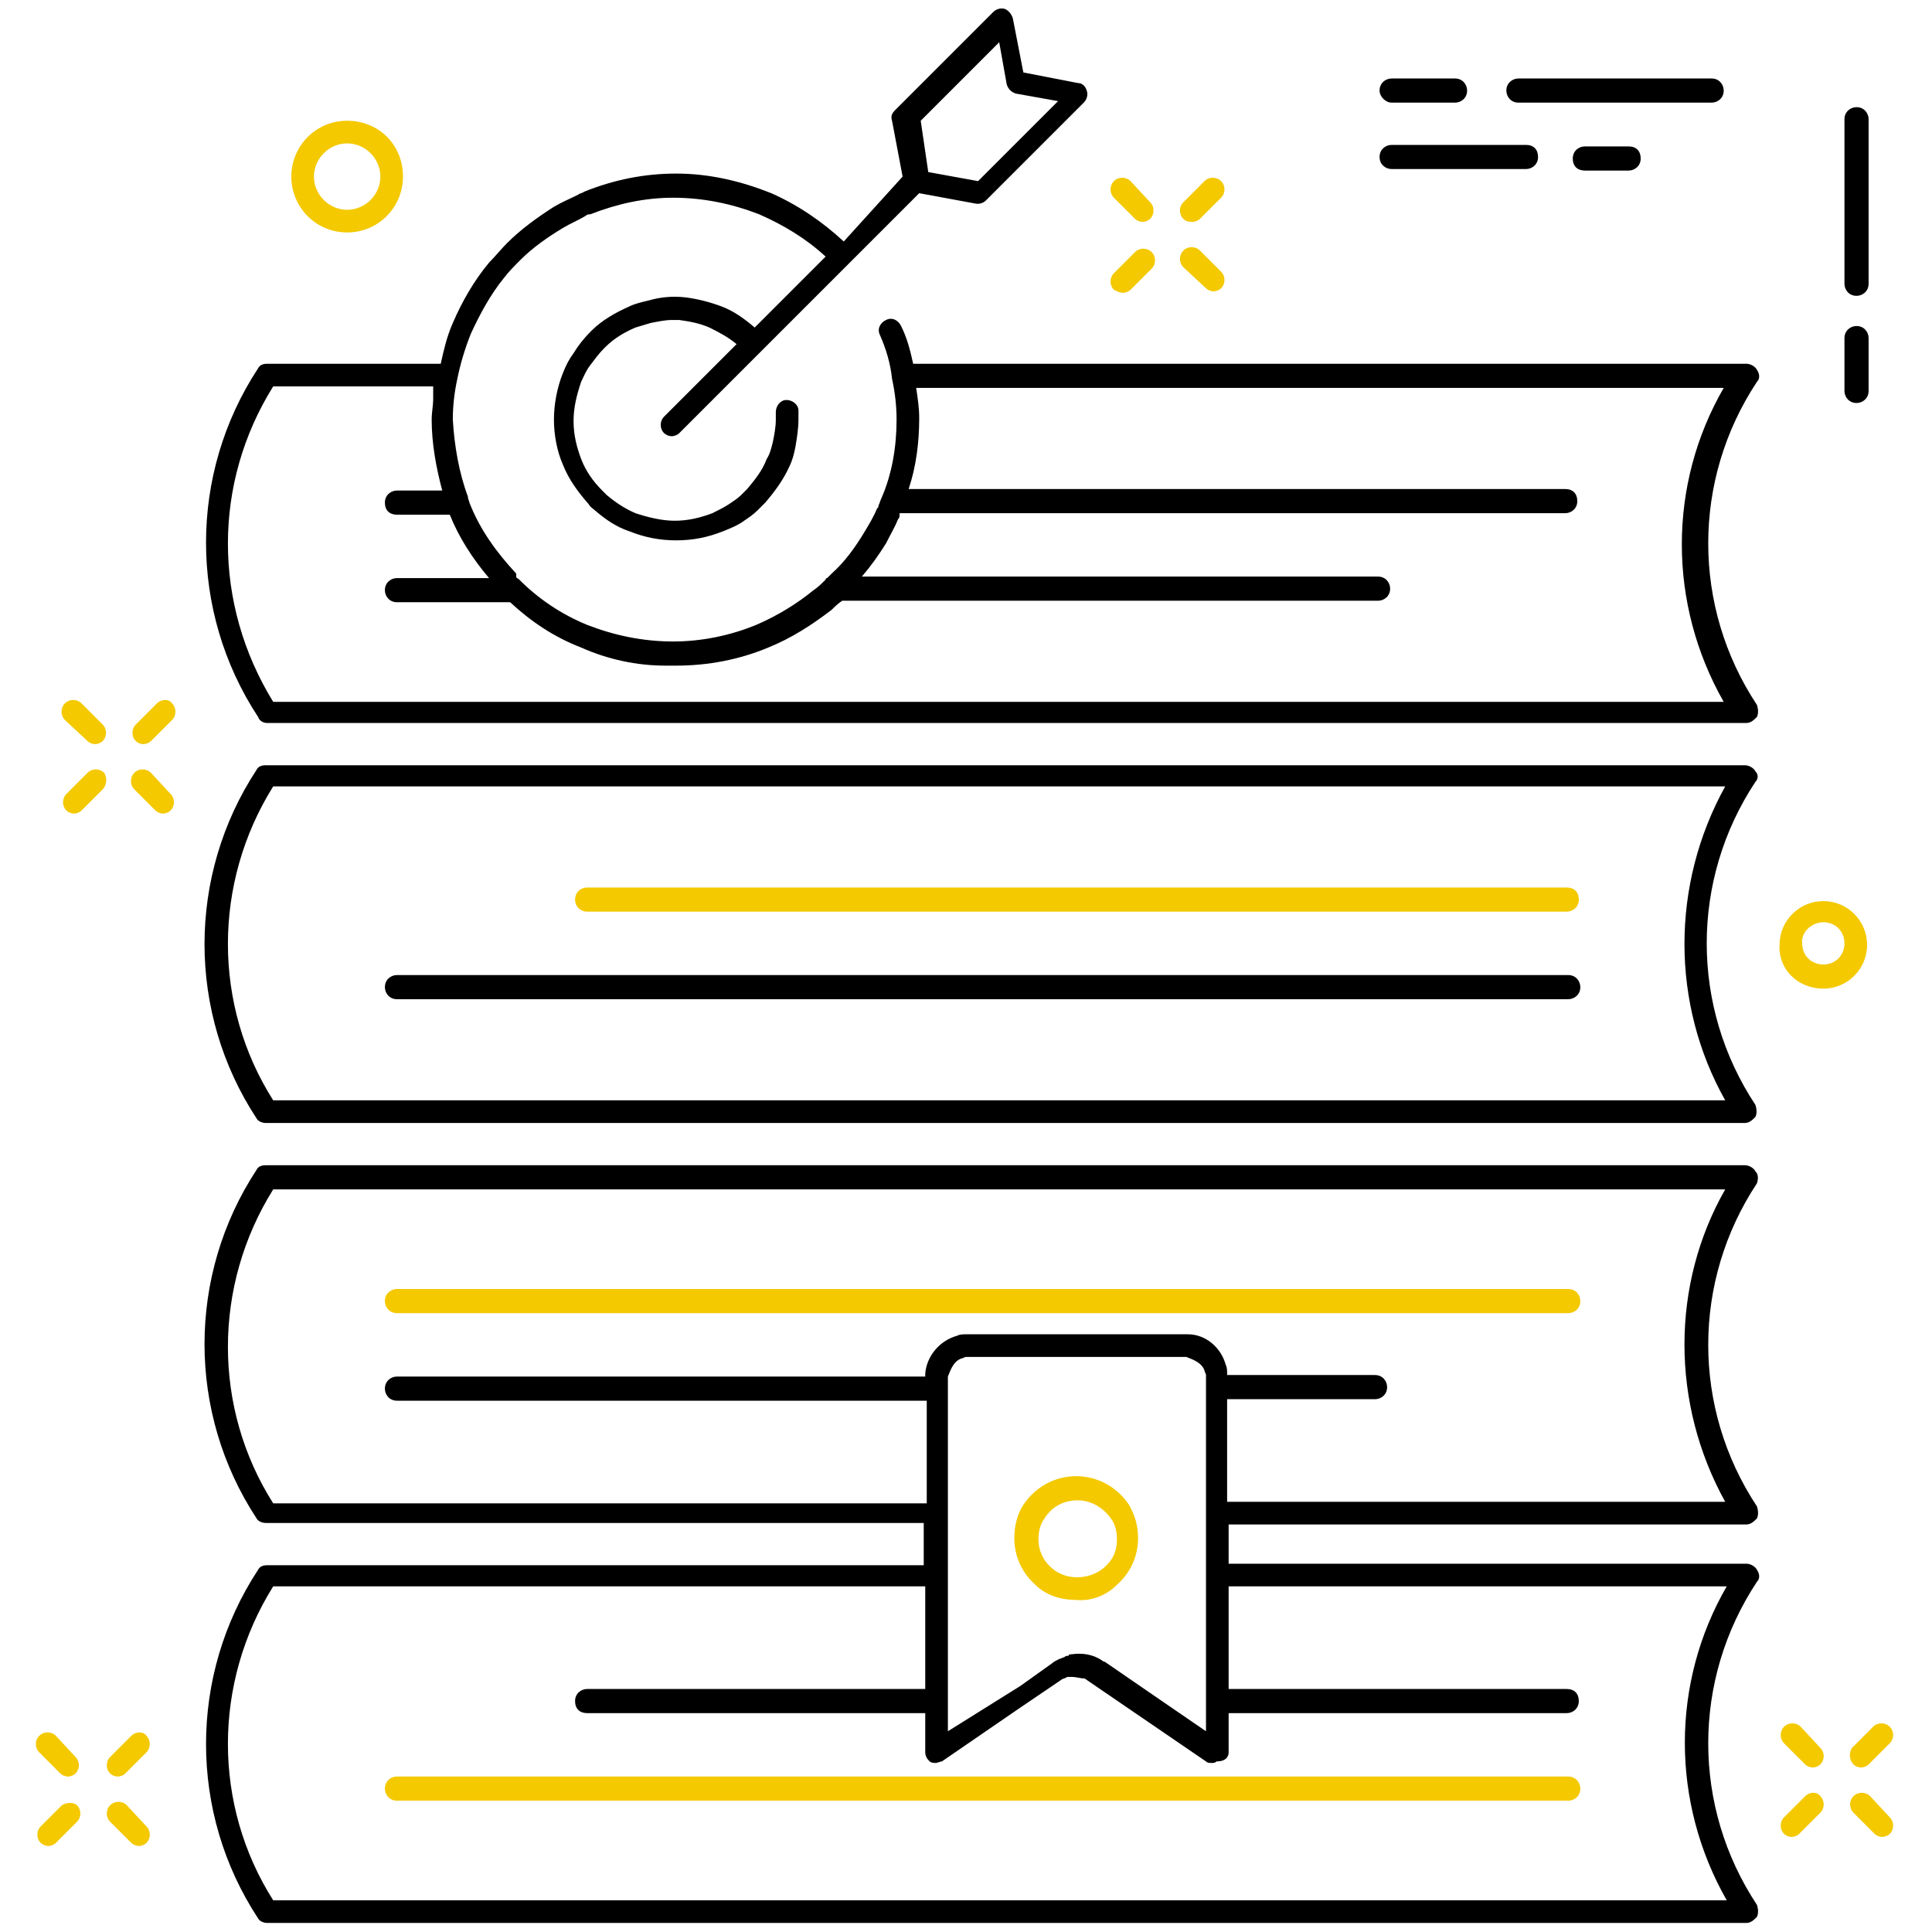
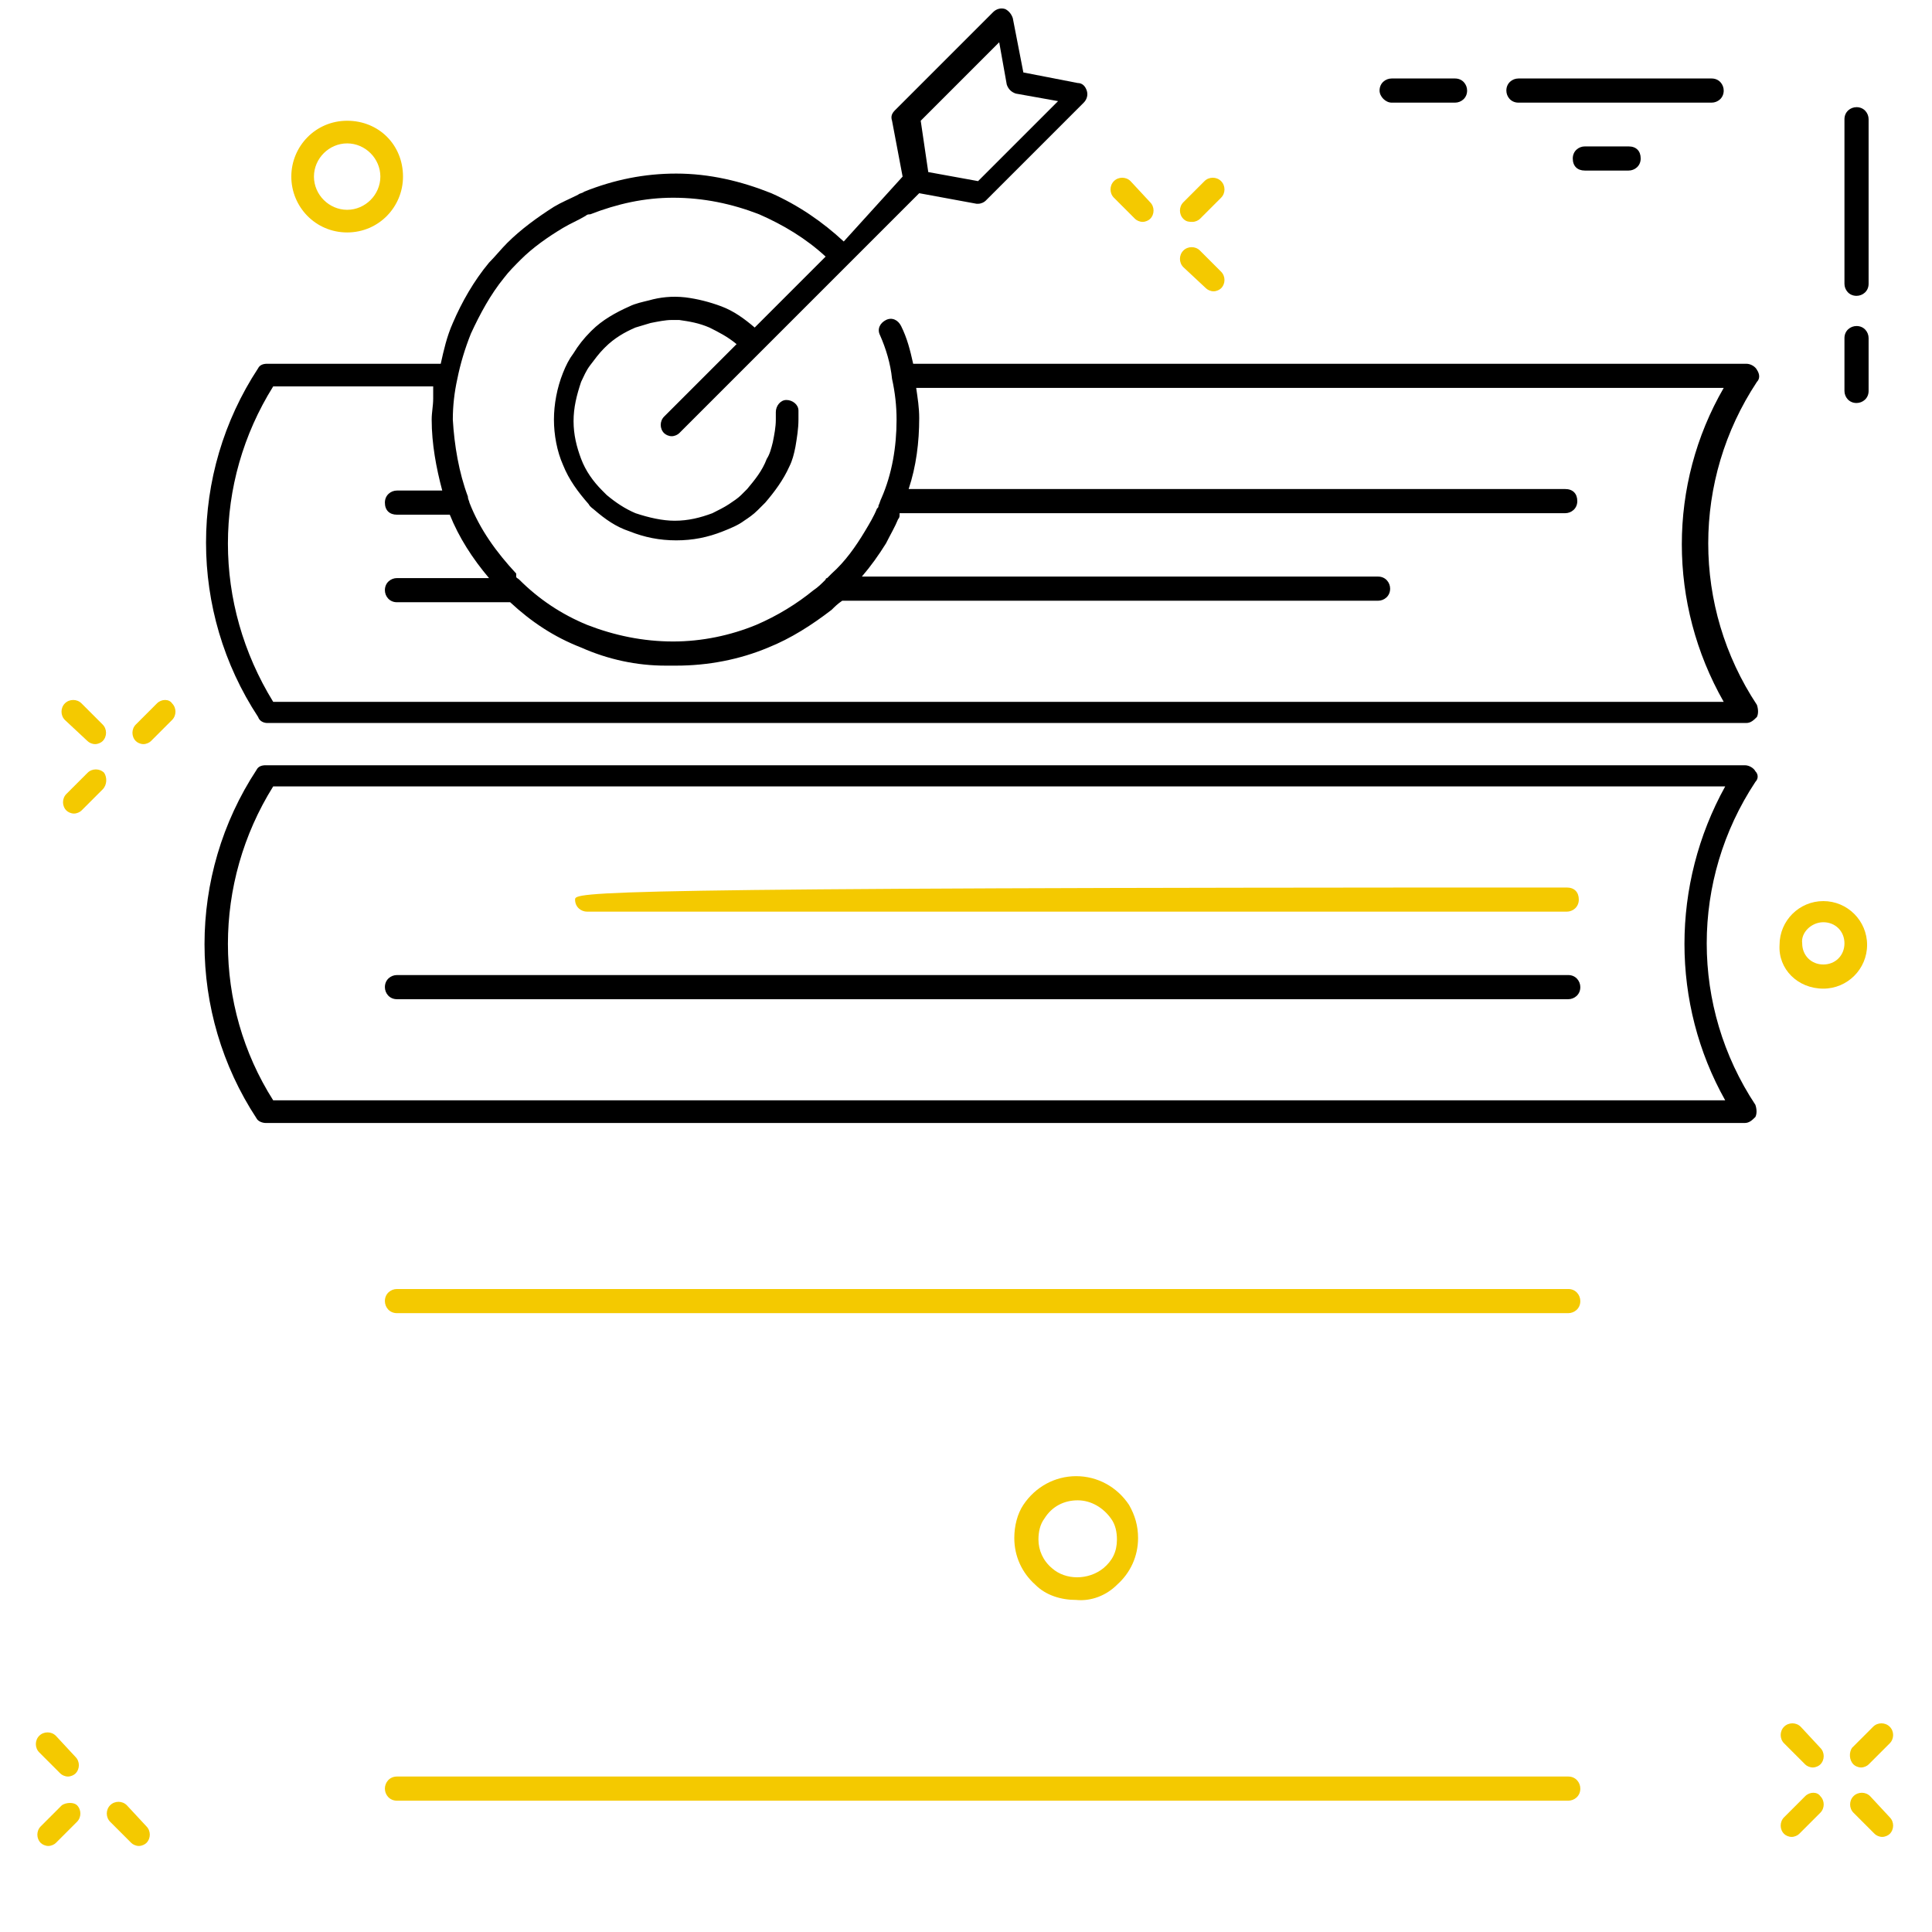
<svg xmlns="http://www.w3.org/2000/svg" width="128px" height="128px" viewBox="0 0 128 128" version="1.1">
  <title>noun_books_749569</title>
  <desc>Created with Sketch.</desc>
  <defs />
  <g id="Page-1" stroke="none" stroke-width="1" fill="none" fill-rule="evenodd">
    <g id="noun_books_749569" transform="translate(2, 0)">
      <g id="Group">
        <path d="M98.6,6.8 L111.4,6.8 C111.8,6.8 112.2,6.5 112.2,6 C112.2,5.6 111.9,5.2 111.4,5.2 L98.6,5.2 C98.2,5.2 97.8,5.5 97.8,6 C97.8,6.4 98.1,6.8 98.6,6.8 Z" id="Shape" fill="#000000" />
        <path d="M90.2,6.8 L94.4,6.8 C94.8,6.8 95.2,6.5 95.2,6 C95.2,5.6 94.9,5.2 94.4,5.2 L90.2,5.2 C89.8,5.2 89.4,5.5 89.4,6 C89.4,6.4 89.8,6.8 90.2,6.8 Z" id="Shape" fill="#000000" />
-         <path d="M90.2,11.2 L99.1,11.2 C99.5,11.2 99.9,10.9 99.9,10.4 C99.9,9.9 99.6,9.6 99.1,9.6 L90.2,9.6 C89.8,9.6 89.4,9.9 89.4,10.4 C89.4,10.9 89.8,11.2 90.2,11.2 Z" id="Shape" fill="#000000" />
        <path d="M103,9.7 C102.6,9.7 102.2,10 102.2,10.5 C102.2,11 102.5,11.3 103,11.3 L105.9,11.3 C106.3,11.3 106.7,11 106.7,10.5 C106.7,10 106.4,9.7 105.9,9.7 L103,9.7 Z" id="Shape" fill="#000000" />
        <path d="M121,19.6 C121.4,19.6 121.8,19.3 121.8,18.8 L121.8,7.9 C121.8,7.5 121.5,7.1 121,7.1 C120.6,7.1 120.2,7.4 120.2,7.9 L120.2,18.8 C120.2,19.2 120.5,19.6 121,19.6 Z" id="Shape" fill="#000000" />
        <path d="M121,26.7 C121.4,26.7 121.8,26.4 121.8,25.9 L121.8,22.4 C121.8,22 121.5,21.6 121,21.6 C120.6,21.6 120.2,21.9 120.2,22.4 L120.2,25.9 C120.2,26.3 120.5,26.7 121,26.7 Z" id="Shape" fill="#000000" />
        <path d="M73.2,14.5 C73.3,14.6 73.5,14.7 73.7,14.7 C73.9,14.7 74.1,14.6 74.2,14.5 C74.5,14.2 74.5,13.7 74.2,13.4 L72.9,12 C72.6,11.7 72.1,11.7 71.8,12 C71.5,12.3 71.5,12.8 71.8,13.1 L73.2,14.5 Z" id="Shape" fill="#F4C900" />
        <path d="M77.9,19.1 C78,19.2 78.2,19.3 78.4,19.3 C78.6,19.3 78.8,19.2 78.9,19.1 C79.2,18.8 79.2,18.3 78.9,18 L77.5,16.6 C77.2,16.3 76.7,16.3 76.4,16.6 C76.1,16.9 76.1,17.4 76.4,17.7 L77.9,19.1 Z" id="Shape" fill="#F4C900" />
-         <path d="M72.4,19.4 C72.6,19.4 72.8,19.3 72.9,19.2 L74.3,17.8 C74.6,17.5 74.6,17 74.3,16.7 C74,16.4 73.5,16.4 73.2,16.7 L71.8,18.1 C71.5,18.4 71.5,18.9 71.8,19.2 C72,19.3 72.2,19.4 72.4,19.4 Z" id="Shape" fill="#F4C900" />
        <path d="M77,14.7 C77.2,14.7 77.4,14.6 77.5,14.5 L78.9,13.1 C79.2,12.8 79.2,12.3 78.9,12 C78.6,11.7 78.1,11.7 77.8,12 L76.4,13.4 C76.1,13.7 76.1,14.2 76.4,14.5 C76.6,14.7 76.8,14.7 77,14.7 Z" id="Shape" fill="#F4C900" />
        <path d="M3.8,49.1 C3.9,49.2 4.1,49.3 4.3,49.3 C4.5,49.3 4.7,49.2 4.8,49.1 C5.1,48.8 5.1,48.3 4.8,48 L3.4,46.6 C3.1,46.3 2.6,46.3 2.3,46.6 C2,46.9 2,47.4 2.3,47.7 L3.8,49.1 Z" id="Shape" fill="#F4C900" />
-         <path d="M8,51.2 C7.7,50.9 7.2,50.9 6.9,51.2 C6.6,51.5 6.6,52 6.9,52.3 L8.3,53.7 C8.4,53.8 8.6,53.9 8.8,53.9 C9,53.9 9.2,53.8 9.3,53.7 C9.6,53.4 9.6,52.9 9.3,52.6 L8,51.2 Z" id="Shape" fill="#F4C900" />
        <path d="M4.9,51.2 C4.6,50.9 4.1,50.9 3.8,51.2 L2.4,52.6 C2.1,52.9 2.1,53.4 2.4,53.7 C2.5,53.8 2.7,53.9 2.9,53.9 C3.1,53.9 3.3,53.8 3.4,53.7 L4.8,52.3 C5.1,52 5.1,51.5 4.9,51.2 Z" id="Shape" fill="#F4C900" />
        <path d="M8.4,46.6 L7,48 C6.7,48.3 6.7,48.8 7,49.1 C7.1,49.2 7.3,49.3 7.5,49.3 C7.7,49.3 7.9,49.2 8,49.1 L9.4,47.7 C9.7,47.4 9.7,46.9 9.4,46.6 C9.2,46.3 8.7,46.3 8.4,46.6 Z" id="Shape" fill="#F4C900" />
        <path d="M1.7,115 C1.4,114.7 0.9,114.7 0.6,115 C0.3,115.3 0.3,115.8 0.6,116.1 L2,117.5 C2.1,117.6 2.3,117.7 2.5,117.7 C2.7,117.7 2.9,117.6 3,117.5 C3.3,117.2 3.3,116.7 3,116.4 L1.7,115 Z" id="Shape" fill="#F4C900" />
        <path d="M6.4,119.6 C6.1,119.3 5.6,119.3 5.3,119.6 C5,119.9 5,120.4 5.3,120.7 L6.7,122.1 C6.8,122.2 7,122.3 7.2,122.3 C7.4,122.3 7.6,122.2 7.7,122.1 C8,121.8 8,121.3 7.7,121 L6.4,119.6 Z" id="Shape" fill="#F4C900" />
        <path d="M2.1,119.6 L0.7,121 C0.4,121.3 0.4,121.8 0.7,122.1 C0.8,122.2 1,122.3 1.2,122.3 C1.4,122.3 1.6,122.2 1.7,122.1 L3.1,120.7 C3.4,120.4 3.4,119.9 3.1,119.6 C2.9,119.4 2.4,119.4 2.1,119.6 Z" id="Shape" fill="#F4C900" />
-         <path d="M6.7,115 L5.3,116.4 C5,116.7 5,117.2 5.3,117.5 C5.4,117.6 5.6,117.7 5.8,117.7 C6,117.7 6.2,117.6 6.3,117.5 L7.7,116.1 C8,115.8 8,115.3 7.7,115 C7.5,114.7 7,114.7 6.7,115 Z" id="Shape" fill="#F4C900" />
        <path d="M117.3,114.4 C117,114.1 116.5,114.1 116.2,114.4 C115.9,114.7 115.9,115.2 116.2,115.5 L117.6,116.9 C117.7,117 117.9,117.1 118.1,117.1 C118.3,117.1 118.5,117 118.6,116.9 C118.9,116.6 118.9,116.1 118.6,115.8 L117.3,114.4 Z" id="Shape" fill="#F4C900" />
        <path d="M121.9,119 C121.6,118.7 121.1,118.7 120.8,119 C120.5,119.3 120.5,119.8 120.8,120.1 L122.2,121.5 C122.3,121.6 122.5,121.7 122.7,121.7 C122.9,121.7 123.1,121.6 123.2,121.5 C123.5,121.2 123.5,120.7 123.2,120.4 L121.9,119 Z" id="Shape" fill="#F4C900" />
        <path d="M117.6,119 L116.2,120.4 C115.9,120.7 115.9,121.2 116.2,121.5 C116.3,121.6 116.5,121.7 116.7,121.7 C116.9,121.7 117.1,121.6 117.2,121.5 L118.6,120.1 C118.9,119.8 118.9,119.3 118.6,119 C118.4,118.7 117.9,118.7 117.6,119 Z" id="Shape" fill="#F4C900" />
        <path d="M120.8,116.9 C120.9,117 121.1,117.1 121.3,117.1 C121.5,117.1 121.7,117 121.8,116.9 L123.2,115.5 C123.5,115.2 123.5,114.7 123.2,114.4 C122.9,114.1 122.4,114.1 122.1,114.4 L120.7,115.8 C120.5,116.1 120.5,116.6 120.8,116.9 Z" id="Shape" fill="#F4C900" />
        <path d="M21,15.4 C23.1,15.4 24.7,13.7 24.7,11.7 C24.7,9.6 23.1,8 21,8 C18.9,8 17.3,9.7 17.3,11.7 C17.3,13.7 18.9,15.4 21,15.4 Z M21,9.5 C22.2,9.5 23.2,10.5 23.2,11.7 C23.2,12.9 22.2,13.9 21,13.9 C19.8,13.9 18.8,12.9 18.8,11.7 C18.8,10.5 19.8,9.5 21,9.5 Z" id="Shape" fill="#F4C900" />
        <path d="M118.8,65.5 C120.4,65.5 121.7,64.2 121.7,62.6 C121.7,61 120.4,59.7 118.8,59.7 C117.2,59.7 115.9,61 115.9,62.6 C115.8,64.2 117.1,65.5 118.8,65.5 Z M118.8,61.1 C119.6,61.1 120.2,61.7 120.2,62.5 C120.2,63.3 119.6,63.9 118.8,63.9 C118,63.9 117.4,63.3 117.4,62.5 C117.3,61.8 118,61.1 118.8,61.1 Z" id="Shape" fill="#F4C900" />
        <path d="M23.5,118.5 C23.5,118.9 23.8,119.3 24.3,119.3 L101.9,119.3 C102.3,119.3 102.7,119 102.7,118.5 C102.7,118.1 102.4,117.7 101.9,117.7 L24.3,117.7 C23.8,117.7 23.5,118.1 23.5,118.5 Z" id="Shape" fill="#F4C900" />
-         <path d="M114.3,77.6 C114.2,77.4 113.9,77.2 113.6,77.2 L15.6,77.2 C15.3,77.2 15.1,77.3 15,77.5 C10.4,84.5 10.4,93.6 15,100.6 C15.1,100.8 15.4,100.9 15.6,100.9 L59.2,100.9 L59.2,103.7 L15.7,103.7 C15.4,103.7 15.2,103.8 15.1,104 C10.5,111 10.5,120.1 15.1,127.1 C15.2,127.3 15.5,127.4 15.7,127.4 L113.7,127.4 C114,127.4 114.2,127.2 114.4,127 C114.5,126.8 114.5,126.5 114.4,126.2 C110.1,119.7 110.1,111.3 114.4,104.8 C114.6,104.6 114.6,104.3 114.4,104 C114.3,103.8 114,103.6 113.7,103.6 L79.4,103.6 L79.4,101 L113.7,101 C114,101 114.2,100.8 114.4,100.6 C114.5,100.4 114.5,100.1 114.4,99.8 C110.1,93.3 110.1,84.9 114.4,78.4 C114.5,78.1 114.5,77.8 114.3,77.6 Z M79.4,116.1 L79.4,113.5 L101.8,113.5 C102.2,113.5 102.6,113.2 102.6,112.7 C102.6,112.2 102.3,111.9 101.8,111.9 L79.4,111.9 L79.4,105.1 L112.4,105.1 C108.7,111.5 108.7,119.4 112.4,125.9 L16.1,125.9 C12.1,119.6 12.1,111.5 16.1,105.1 L59.3,105.1 L59.3,111.9 L36.9,111.9 C36.5,111.9 36.1,112.2 36.1,112.7 C36.1,113.2 36.4,113.5 36.9,113.5 L59.3,113.5 L59.3,116.1 C59.3,116.3 59.4,116.5 59.5,116.6 L59.5,116.6 L59.6,116.7 C59.7,116.8 59.9,116.8 60,116.8 C60.1,116.8 60.3,116.7 60.4,116.7 L65.5,113.2 L68.3,111.3 C68.4,111.2 68.6,111.2 68.7,111.1 L68.8,111.1 L69,111.1 C69.3,111.1 69.6,111.2 69.8,111.2 C69.9,111.2 70,111.3 70,111.3 L70,111.3 L77.9,116.7 C78,116.8 78.1,116.8 78.3,116.8 L78.3,116.8 L78.3,116.8 C78.4,116.8 78.5,116.8 78.6,116.7 L78.6,116.7 C79.2,116.7 79.4,116.4 79.4,116.1 Z M60.8,114.7 L60.8,91.2 C60.9,91 61.1,90.2 61.7,90 C61.8,90 61.9,89.9 62,89.9 L76.6,89.9 C76.8,90 77.6,90.2 77.8,90.8 C77.8,90.9 77.9,91 77.9,91.1 L77.9,91.1 L77.9,114.7 L74.4,112.3 L71.2,110.1 C71.2,110.1 71.1,110.1 71,110 C70.4,109.6 69.7,109.5 69,109.6 C68.9,109.6 68.8,109.6 68.8,109.7 C68.7,109.7 68.6,109.7 68.5,109.8 C68.4,109.8 68.3,109.9 68.2,109.9 C68,110 67.8,110.1 67.7,110.2 L67.7,110.2 L65.6,111.7 L60.8,114.7 Z M112.3,99.5 L79.3,99.5 L79.3,92.7 L89.1,92.7 C89.5,92.7 89.9,92.4 89.9,91.9 C89.9,91.5 89.6,91.1 89.1,91.1 L79.3,91.1 L79.3,91 C79.3,90.8 79.3,90.6 79.2,90.4 C78.9,89.3 77.9,88.4 76.7,88.4 L62,88.4 C61.8,88.4 61.6,88.4 61.4,88.5 C60.3,88.8 59.4,89.8 59.3,91 L59.3,91.1 L59.3,91.2 L24.3,91.2 C23.9,91.2 23.5,91.5 23.5,92 C23.5,92.4 23.8,92.8 24.3,92.8 L59.4,92.8 L59.4,99.6 L16.1,99.6 C12.1,93.3 12.1,85.2 16.1,78.8 L112.3,78.8 C108.7,85.1 108.7,93 112.3,99.5 Z" id="Shape" fill="#000000" />
        <path d="M24.3,87 L101.9,87 C102.3,87 102.7,86.7 102.7,86.2 C102.7,85.8 102.4,85.4 101.9,85.4 L24.3,85.4 C23.9,85.4 23.5,85.7 23.5,86.2 C23.5,86.6 23.8,87 24.3,87 Z" id="Shape" fill="#F4C900" />
        <path d="M114.3,51.1 C114.2,50.9 113.9,50.7 113.6,50.7 L15.6,50.7 C15.3,50.7 15.1,50.8 15,51 C10.4,58 10.4,67.1 15,74.1 C15.1,74.3 15.4,74.4 15.6,74.4 L113.6,74.4 C113.9,74.4 114.1,74.2 114.3,74 C114.4,73.8 114.4,73.5 114.3,73.2 C110,66.7 110,58.3 114.3,51.8 C114.5,51.6 114.5,51.3 114.3,51.1 Z M112.3,72.9 L16.1,72.9 C12.1,66.6 12.1,58.5 16.1,52.1 L112.3,52.1 C108.7,58.6 108.7,66.5 112.3,72.9 Z" id="Shape" fill="#000000" />
        <path d="M24.3,66.2 L101.9,66.2 C102.3,66.2 102.7,65.9 102.7,65.4 C102.7,65 102.4,64.6 101.9,64.6 L24.3,64.6 C23.9,64.6 23.5,64.9 23.5,65.4 C23.5,65.8 23.8,66.2 24.3,66.2 Z" id="Shape" fill="#000000" />
-         <path d="M36.9,60.4 L101.8,60.4 C102.2,60.4 102.6,60.1 102.6,59.6 C102.6,59.1 102.3,58.8 101.8,58.8 L36.9,58.8 C36.5,58.8 36.1,59.1 36.1,59.6 C36.1,60.1 36.5,60.4 36.9,60.4 Z" id="Shape" fill="#F4C900" />
+         <path d="M36.9,60.4 L101.8,60.4 C102.2,60.4 102.6,60.1 102.6,59.6 C102.6,59.1 102.3,58.8 101.8,58.8 C36.5,58.8 36.1,59.1 36.1,59.6 C36.1,60.1 36.5,60.4 36.9,60.4 Z" id="Shape" fill="#F4C900" />
        <path d="M15.7,47.9 L113.7,47.9 C114,47.9 114.2,47.7 114.4,47.5 C114.5,47.3 114.5,47 114.4,46.7 C110.1,40.2 110.1,31.8 114.4,25.3 C114.6,25.1 114.6,24.8 114.4,24.5 C114.3,24.3 114,24.1 113.7,24.1 L58.5,24.1 C58.3,23.2 58.1,22.4 57.7,21.6 C57.5,21.2 57.1,21 56.7,21.2 C56.3,21.4 56.1,21.8 56.3,22.2 C56.7,23.1 57,24.1 57.1,25.1 C57.3,26 57.4,26.9 57.4,27.8 C57.4,29.6 57.1,31.4 56.4,33 L56.4,33 L56.4,33 C56.3,33.2 56.3,33.3 56.2,33.5 C56.2,33.6 56.2,33.6 56.1,33.7 C55.9,34.2 55.6,34.7 55.3,35.2 C54.7,36.2 54,37.2 53.1,38 L52.8,38.3 C52.8,38.3 52.7,38.3 52.7,38.4 L52.7,38.4 L52.7,38.4 C52.4,38.7 52.2,38.9 51.9,39.1 C50.8,40 49.5,40.8 48.1,41.4 C46.4,42.1 44.5,42.5 42.6,42.5 C40.6,42.5 38.7,42.1 36.9,41.4 C35.2,40.7 33.7,39.7 32.4,38.4 C32.3,38.3 32.2,38.3 32.2,38.2 L32.2,38 C30.9,36.6 29.8,35.1 29.1,33.3 C29.1,33.2 29,33.1 29,32.9 C28.4,31.3 28.1,29.5 28,27.8 C28,26.9 28.1,26 28.3,25.1 L28.3,25.1 L28.3,25.1 C28.5,24.1 28.8,23.1 29.2,22.1 C29.8,20.8 30.5,19.5 31.4,18.4 C31.7,18 32.1,17.6 32.5,17.2 C33.3,16.4 34.3,15.7 35.3,15.1 C35.8,14.8 36.3,14.6 36.8,14.3 L36.8,14.3 L36.8,14.3 C36.9,14.2 37,14.2 37.1,14.2 C38.9,13.5 40.7,13.1 42.6,13.1 C44.6,13.1 46.5,13.5 48.3,14.2 C49.9,14.9 51.4,15.8 52.7,17 L48,21.7 C47.3,21.1 46.6,20.6 45.8,20.3 C45,20 44.2,19.8 43.4,19.7 L43.4,19.7 C42.5,19.6 41.7,19.7 41,19.9 C40.6,20 40.1,20.1 39.7,20.3 C38.8,20.7 37.9,21.2 37.2,21.9 C37.2,21.9 37.2,21.9 37.1,22 L37.1,22 C36.7,22.4 36.3,22.9 36,23.4 C35.7,23.8 35.5,24.2 35.3,24.7 L35.3,24.7 L35.3,24.7 C34.9,25.7 34.7,26.8 34.7,27.8 C34.7,28.8 34.9,29.9 35.3,30.8 C35.7,31.8 36.3,32.6 37,33.4 C37.1,33.6 37.3,33.7 37.4,33.8 C38.1,34.4 38.8,34.9 39.7,35.2 C40.7,35.6 41.7,35.8 42.8,35.8 C43.9,35.8 44.9,35.6 45.9,35.2 C46.4,35 46.9,34.8 47.3,34.5 C47.6,34.3 47.9,34.1 48.2,33.8 L48.2,33.8 L48.5,33.5 L48.7,33.3 C49.3,32.6 49.9,31.8 50.3,30.9 C50.5,30.5 50.6,30.1 50.7,29.6 C50.8,29 50.9,28.4 50.9,27.8 L50.9,27.2 C50.9,26.8 50.5,26.5 50.1,26.5 C49.7,26.5 49.4,26.9 49.4,27.3 L49.4,27.8 C49.4,28.3 49.3,28.8 49.2,29.3 C49.1,29.7 49,30.1 48.8,30.4 C48.5,31.2 48,31.8 47.5,32.4 L47.4,32.5 L47.3,32.6 L47.1,32.8 L47.1,32.8 L47.1,32.8 C46.9,33 46.6,33.2 46.3,33.4 C46,33.6 45.6,33.8 45.2,34 C44.4,34.3 43.6,34.5 42.7,34.5 C41.9,34.5 41,34.3 40.1,34 C39.4,33.7 38.8,33.3 38.2,32.8 C38.1,32.7 38,32.6 37.9,32.5 C37.3,31.9 36.8,31.2 36.5,30.4 C36.2,29.6 36,28.8 36,27.9 C36,27 36.2,26.2 36.5,25.3 C36.7,24.9 36.8,24.6 37.1,24.2 C37.4,23.8 37.7,23.4 38,23.1 L38.1,23 C38.7,22.4 39.4,22 40.1,21.7 C40.4,21.6 40.8,21.5 41.1,21.4 C41.6,21.3 42.1,21.2 42.5,21.2 L43,21.2 L43,21.2 L43,21.2 C43.7,21.3 44.3,21.4 45,21.7 C45.6,22 46.2,22.3 46.8,22.8 L42,27.6 C41.7,27.9 41.7,28.4 42,28.7 C42.1,28.8 42.3,28.9 42.5,28.9 C42.7,28.9 42.9,28.8 43,28.7 L58.9,12.8 L62.7,13.5 L62.8,13.5 C63,13.5 63.2,13.4 63.3,13.3 L69.8,6.8 C70,6.6 70.1,6.3 70,6 C69.9,5.7 69.7,5.5 69.4,5.5 L65.8,4.8 L65.1,1.2 C65,0.9 64.8,0.7 64.6,0.6 C64.3,0.5 64,0.6 63.8,0.8 L57.3,7.3 C57.1,7.5 57,7.7 57.1,8 L57.8,11.7 L53.9,16 C52.5,14.7 50.9,13.6 49.1,12.8 C47.1,12 45,11.5 42.8,11.5 C40.7,11.5 38.7,11.9 36.7,12.7 C36.6,12.8 36.4,12.8 36.3,12.9 L36.3,12.9 C35.7,13.2 35.2,13.4 34.7,13.7 C33.6,14.4 32.5,15.2 31.6,16.1 C31.2,16.5 30.8,17 30.4,17.4 C29.4,18.6 28.6,20 28,21.4 C27.6,22.3 27.4,23.2 27.2,24.1 L15.7,24.1 C15.4,24.1 15.2,24.2 15.1,24.4 C10.5,31.4 10.5,40.5 15.1,47.5 C15.2,47.8 15.5,47.9 15.7,47.9 Z M64.2,2.8 L64.7,5.6 C64.8,5.9 65,6.1 65.3,6.2 L68.1,6.7 L62.8,12 L59.5,11.4 L59,8 L64.2,2.8 Z M16.1,25.6 L26.7,25.6 L26.7,26 L26.7,26.4 C26.7,26.9 26.6,27.3 26.6,27.8 C26.6,29.4 26.9,31 27.3,32.5 L24.3,32.5 C23.9,32.5 23.5,32.8 23.5,33.3 C23.5,33.8 23.8,34.1 24.3,34.1 L27.8,34.1 C28.4,35.6 29.3,37 30.4,38.3 L24.3,38.3 C23.9,38.3 23.5,38.6 23.5,39.1 C23.5,39.5 23.8,39.9 24.3,39.9 L31.8,39.9 C33.2,41.2 34.7,42.2 36.5,42.9 C38.3,43.7 40.2,44.1 42.1,44.1 L42.7,44.1 L42.8,44.1 C44.9,44.1 47,43.7 48.9,42.9 C50.4,42.3 51.8,41.4 53.1,40.4 C53.3,40.2 53.5,40 53.8,39.8 L89.3,39.8 C89.7,39.8 90.1,39.5 90.1,39 C90.1,38.6 89.8,38.2 89.3,38.2 L55.1,38.2 C55.7,37.5 56.2,36.8 56.7,36 C57,35.4 57.3,34.9 57.5,34.4 C57.6,34.3 57.6,34.2 57.6,34.1 C57.6,34.1 57.6,34.1 57.6,34 L101.7,34 C102.1,34 102.5,33.7 102.5,33.2 C102.5,32.7 102.2,32.4 101.7,32.4 L58.2,32.4 C58.7,30.9 58.9,29.3 58.9,27.7 C58.9,27 58.8,26.4 58.7,25.7 L112.2,25.7 C108.5,32.1 108.5,40 112.2,46.5 L16.1,46.5 C12.1,40 12.1,32 16.1,25.6 Z" id="Shape" fill="#000000" />
        <path d="M72,105 C72.9,104.2 73.4,103.1 73.4,101.9 C73.4,101.1 73.2,100.4 72.8,99.7 C72,98.5 70.7,97.8 69.3,97.8 C67.9,97.8 66.6,98.5 65.8,99.7 C65.4,100.3 65.2,101.1 65.2,101.9 C65.2,103.1 65.7,104.2 66.6,105 C67.3,105.7 68.3,106 69.3,106 C70.3,106.1 71.3,105.7 72,105 Z M66.8,102 C66.8,101.5 66.9,101 67.2,100.6 C67.7,99.8 68.5,99.4 69.4,99.4 C70.3,99.4 71.1,99.9 71.6,100.6 C71.9,101 72,101.5 72,102 C72,102.8 71.7,103.4 71.1,103.9 C70.1,104.7 68.6,104.7 67.7,103.9 C67.1,103.4 66.8,102.7 66.8,102 Z" id="Shape" fill="#F4C900" />
      </g>
    </g>
  </g>
</svg>